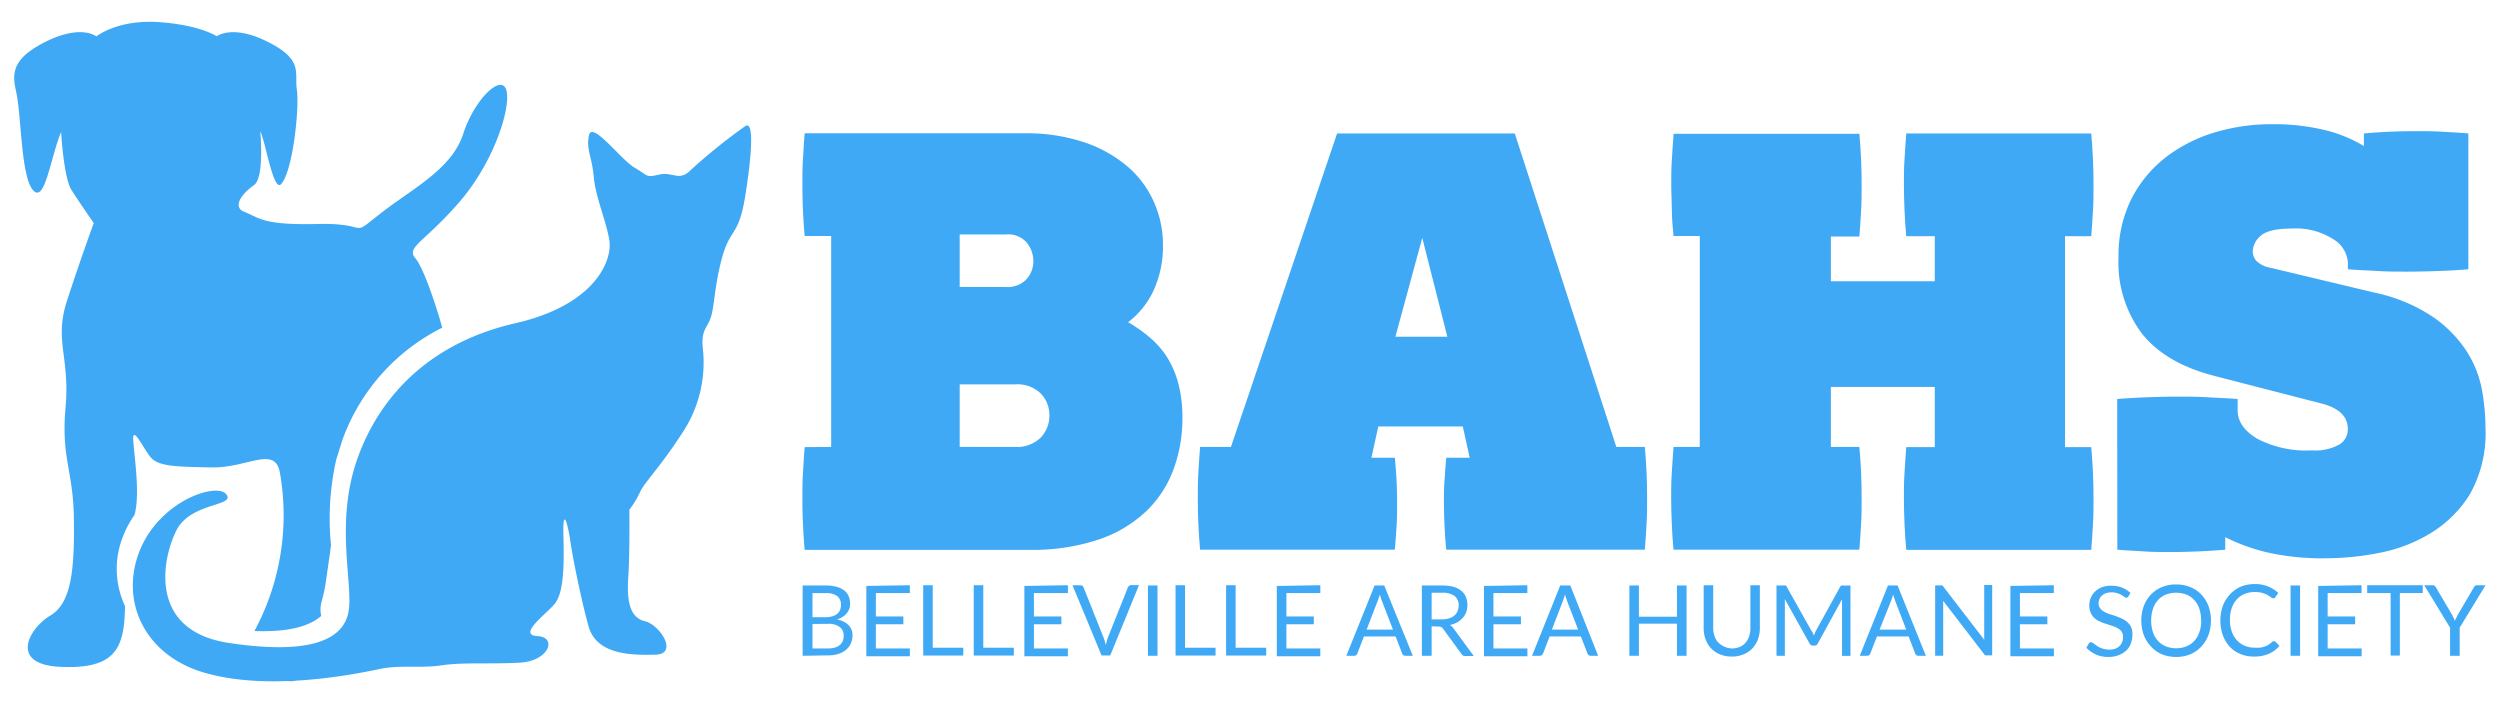
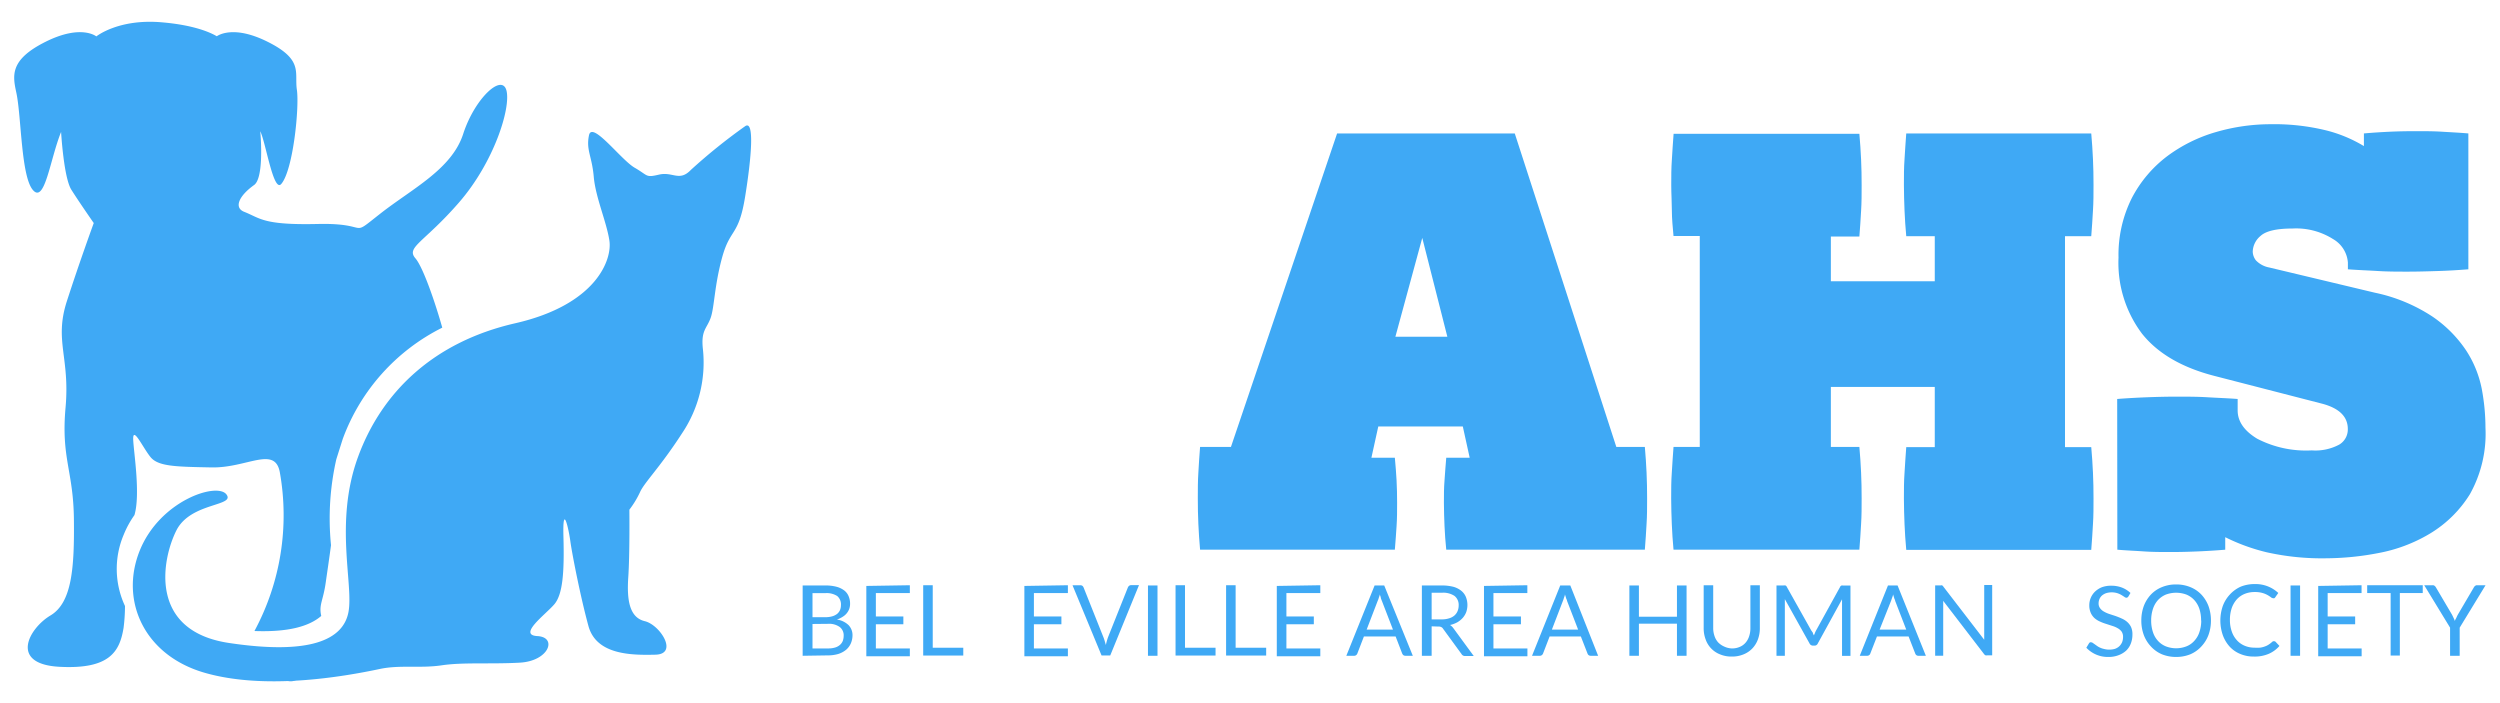
<svg xmlns="http://www.w3.org/2000/svg" id="Master_Logo" data-name="Master Logo" viewBox="0 0 320 90">
  <defs>
    <style>.cls-1{fill:#3fa9f5;}</style>
  </defs>
  <path class="cls-1" d="M15.84,68.43a12.24,12.24,0,0,1,1.37-2.5c.78-2.66-.08-7.94-.16-9.63-.08-1.89,1.23,1,2.22,2.21s3.28,1.23,7.8,1.32,8.08-2.79,8.74.58a31.27,31.27,0,0,1-3.24,20.36c4.33.16,7-.59,8.55-1.93-.33-1.46.25-1.93.58-4.32.15-1.07.41-2.79.67-4.74a34.25,34.25,0,0,1,.68-11l.82-2.59A25.89,25.89,0,0,1,56.61,41.94c-.84-3-2.42-7.69-3.44-8.88-1.23-1.43,1.11-2,5.58-7.14S65.4,13.86,64.83,11.6s-4.07,1-5.54,5.54-6.53,7-10.63,10.22-1,1.15-8,1.31-7.31-.73-9.41-1.56c-1.31-.52-.72-2,1.29-3.44,1.13-.84.92-5.31.77-6.87C34,18.14,35,24.71,36,23.55c1.53-1.78,2.33-9.85,2-12.06s.88-3.83-3.72-6.13C30,3.21,28,4.47,27.75,4.64c-.83-.49-2.91-1.43-7-1.78-5.58-.5-8.42,1.8-8.42,1.8s-1.93-1.6-6.52.7-4.19,4.31-3.72,6.5c.65,3,.59,10.68,2.12,12.46s2.19-3.92,3.61-7.43c0,0,.33,5.83,1.31,7.39S12,28.55,12,28.55s-1.8,4.92-3.44,10,.41,7.15-.17,13.63,1,8.05,1.07,14.28-.25,10.68-3,12.32S1.13,85,7.61,85.35s7.72-2,8.21-5A23.27,23.27,0,0,0,16,77.57,11.21,11.21,0,0,1,15.84,68.43Z" />
  <path class="cls-1" d="M31.06,85.12a1.83,1.83,0,0,0,.89.81,6,6,0,0,0,3.74.25,1.62,1.62,0,0,0,1.8,1,5.43,5.43,0,0,0,2.14-1.23s1.56.08,2.07-.41a2.26,2.26,0,0,0,.6-1.14A57.34,57.34,0,0,1,31.06,85.12Z" />
  <path class="cls-1" d="M48.61,85.63c-4.72,1-14.68,2.72-22.43.48s-10.87-9.25-8.29-15.64,9.85-8.76,11.08-7.2-4.56,1-6.39,4.62S18.91,80.74,29.31,82.3s14.61-.41,15.29-3.94-1.83-11.49,1.22-19.85,9.72-14.75,20.12-17.13S78.38,33.23,78,30.78s-1.77-5.51-2-8.16-1-3.4-.61-5.3,4.08,3.13,5.85,4.15,1.36,1.29,3.12.88,2.59.95,4.08-.61a72.78,72.78,0,0,1,6.93-5.58c1.23-.88.82,4,0,9.05s-1.9,4-2.92,7.68-1,6.45-1.49,7.81-1.23,1.57-1,3.88a16.22,16.22,0,0,1-2.65,10.87C84.5,59.8,82.46,61.77,81.92,63a12.05,12.05,0,0,1-1.36,2.24s.06,5.71-.14,8.63.14,5.17,2.11,5.64,4.35,4.22,1.36,4.29-7.55.06-8.57-3.67S73.22,70.88,73,69.25s-1-5-.88-.54-.07,7.34-1.16,8.63-4.75,3.94-2.17,4.08,1.49,3.19-2.25,3.4-7.25-.07-10,.34S51.17,85.08,48.61,85.63Z" />
-   <path class="cls-1" d="M106.39,57.21v-27H103c-.1-1.12-.17-2.21-.22-3.28s-.07-2.17-.07-3.29,0-2.22.07-3.29.12-2.17.22-3.29H131.1a23.24,23.24,0,0,1,7.82,1.2,16.71,16.71,0,0,1,5.55,3.18A12.74,12.74,0,0,1,147.76,26a13.36,13.36,0,0,1,1.1,5.3,13.67,13.67,0,0,1-1.17,5.81,10.81,10.81,0,0,1-3.29,4.13,19.16,19.16,0,0,1,2.67,1.87,11.27,11.27,0,0,1,2.23,2.48A12.05,12.05,0,0,1,150.8,49a16.85,16.85,0,0,1,.55,4.5,18.76,18.76,0,0,1-1.14,6.58,14.23,14.23,0,0,1-3.51,5.37,16.54,16.54,0,0,1-6.1,3.62,26.81,26.81,0,0,1-8.92,1.31H103c-.1-1.12-.17-2.21-.22-3.29s-.07-2.16-.07-3.28,0-2.22.07-3.29.12-2.17.22-3.29Zm22.37-20.47a3.32,3.32,0,0,0,2.63-1,3.41,3.41,0,0,0,.88-2.37,3.78,3.78,0,0,0-.81-2.27,3.11,3.11,0,0,0-2.7-1.09h-5.92v6.72Zm1.17,20.47A4.3,4.3,0,0,0,133.22,56a4,4,0,0,0,1.1-2.85,3.94,3.94,0,0,0-1.1-2.78,4.3,4.3,0,0,0-3.29-1.17h-7.09v8Z" />
  <path class="cls-1" d="M157.56,57.21l13.59-40.13h22.74l13,40.13h3.65c.1,1.12.17,2.21.22,3.29s.07,2.16.07,3.29,0,2.21-.07,3.28-.12,2.17-.22,3.29H185.12c-.1-1-.18-2-.22-3s-.08-2-.08-3,0-1.93.08-2.88.12-1.92.22-2.89h3l-.88-4H176.42l-.88,4h3c.09,1,.17,1.94.22,2.89s.07,1.91.07,2.88,0,2-.07,3-.13,2-.22,3H153.61c-.1-1.12-.17-2.21-.22-3.29s-.07-2.16-.07-3.28,0-2.22.07-3.29.12-2.17.22-3.29Zm27.7-14.11-3.21-12.65L178.61,43.1Z" />
  <path class="cls-1" d="M217.57,57.21v-27h-3.36C214.11,29.11,214,28,214,27s-.08-2.17-.08-3.29,0-2.22.08-3.29.12-2.17.22-3.29H238c.1,1.12.17,2.22.22,3.29s.07,2.17.07,3.29,0,2.21-.07,3.29-.12,2.16-.22,3.28h-3.65V36h13.3V30.23H244c-.1-1.12-.18-2.21-.22-3.28s-.08-2.17-.08-3.29,0-2.22.08-3.29.12-2.17.22-3.29h23.68c.1,1.12.17,2.22.22,3.29s.07,2.17.07,3.29,0,2.21-.07,3.29-.12,2.16-.22,3.28h-3.36v27h3.36c.1,1.12.17,2.21.22,3.29s.07,2.16.07,3.29,0,2.21-.07,3.28-.12,2.17-.22,3.29H244c-.1-1.12-.18-2.21-.22-3.29s-.08-2.16-.08-3.28,0-2.22.08-3.29.12-2.17.22-3.29h3.65V49.53h-13.3v7.68H238c.1,1.12.17,2.21.22,3.29s.07,2.16.07,3.29,0,2.21-.07,3.28-.12,2.17-.22,3.29H214.21c-.1-1.12-.18-2.21-.22-3.29s-.08-2.16-.08-3.28,0-2.22.08-3.29.12-2.17.22-3.29Z" />
  <path class="cls-1" d="M271,51.07c1.27-.1,2.55-.17,3.84-.22s2.57-.08,3.83-.08,2.56,0,3.88.08,2.6.12,3.87.22v1.46q0,2.11,2.49,3.62a13.6,13.6,0,0,0,7,1.5,6.46,6.46,0,0,0,3.51-.74,2.25,2.25,0,0,0,1.1-2q0-2.34-3.22-3.22l-13.88-3.58q-6.23-1.61-9.25-5.41a15.09,15.09,0,0,1-3-9.72,16.21,16.21,0,0,1,1.71-7.64,15.91,15.91,0,0,1,4.5-5.33,19.43,19.43,0,0,1,6.28-3.11,25,25,0,0,1,7-1,27.81,27.81,0,0,1,7.13.8,17.58,17.58,0,0,1,4.79,2V17.08c1.12-.1,2.23-.17,3.32-.22s2.21-.07,3.33-.07,2.24,0,3.36.07,2.24.12,3.36.22V34.47c-1.27.1-2.56.18-3.87.22s-2.61.08-3.88.08-2.54,0-3.83-.08-2.57-.12-3.84-.22V33.6a3.79,3.79,0,0,0-1.9-3,8.83,8.83,0,0,0-5.19-1.35c-2.05,0-3.41.32-4.09.95a2.71,2.71,0,0,0-1,2,1.89,1.89,0,0,0,.41,1.13,3.15,3.15,0,0,0,1.71.91L304,37.47a21.25,21.25,0,0,1,7.38,3.07,16,16,0,0,1,4.28,4.31,13.92,13.92,0,0,1,2,4.9,27,27,0,0,1,.48,5,15.85,15.85,0,0,1-2,8.52A15.25,15.25,0,0,1,311,68.32a19.87,19.87,0,0,1-6.61,2.48,36,36,0,0,1-6.54.66,32.32,32.32,0,0,1-7.72-.77,24.78,24.78,0,0,1-5.3-1.93v1.6c-1.17.1-2.33.17-3.5.22s-2.32.08-3.44.08-2.33,0-3.47-.08-2.28-.12-3.4-.22Z" />
  <path class="cls-1" d="M102.74,83.94v-9h2.88a5.47,5.47,0,0,1,1.43.16,2.85,2.85,0,0,1,1,.47,1.78,1.78,0,0,1,.57.74,2.4,2.4,0,0,1,.19,1,2,2,0,0,1-.11.64,2,2,0,0,1-.84,1,3,3,0,0,1-.74.35,2.74,2.74,0,0,1,1.49.71,1.85,1.85,0,0,1,.51,1.36,2.6,2.6,0,0,1-.22,1,2.28,2.28,0,0,1-.61.81,3,3,0,0,1-1,.53,4.69,4.69,0,0,1-1.35.18ZM104,79h1.62a3.08,3.08,0,0,0,.9-.11,1.86,1.86,0,0,0,.63-.31,1.35,1.35,0,0,0,.37-.49,1.61,1.61,0,0,0,.12-.63,1.39,1.39,0,0,0-.48-1.17,2.49,2.49,0,0,0-1.49-.37H104Zm0,.87V83h2a3,3,0,0,0,.9-.12,1.61,1.61,0,0,0,.62-.34,1.32,1.32,0,0,0,.36-.51,2,2,0,0,0,.11-.66,1.33,1.33,0,0,0-.5-1.11,2.32,2.32,0,0,0-1.49-.41Z" />
  <path class="cls-1" d="M116.46,74.91v1h-4.35v3h3.52v1h-3.52V83h4.35v1h-5.57v-9Z" />
  <path class="cls-1" d="M119.39,82.91h3.91v1h-5.13v-9h1.22Z" />
-   <path class="cls-1" d="M125.86,82.91h3.91v1h-5.13v-9h1.22Z" />
  <path class="cls-1" d="M136.69,74.91v1h-4.35v3h3.52v1h-3.52V83h4.35v1h-5.57v-9Z" />
  <path class="cls-1" d="M137.28,74.91h1a.46.46,0,0,1,.27.08.57.57,0,0,1,.15.21l2.54,6.37a4.29,4.29,0,0,1,.16.47l.15.52a8,8,0,0,1,.28-1l2.54-6.37a.55.55,0,0,1,.15-.2.4.4,0,0,1,.27-.09h1l-3.68,9H141Z" />
  <path class="cls-1" d="M148.16,83.94h-1.22v-9h1.22Z" />
  <path class="cls-1" d="M151.68,82.91h3.91v1h-5.12v-9h1.21Z" />
  <path class="cls-1" d="M158.16,82.91h3.91v1h-5.13v-9h1.22Z" />
  <path class="cls-1" d="M169,74.91v1h-4.34v3h3.51v1h-3.51V83H169v1h-5.57v-9Z" />
  <path class="cls-1" d="M180.84,83.94h-.94a.46.46,0,0,1-.27-.08.66.66,0,0,1-.15-.21l-.84-2.18h-4.06l-.84,2.18a.41.41,0,0,1-.15.2.37.37,0,0,1-.26.09h-1l3.62-9h1.23Zm-5.91-3.35h3.37l-1.42-3.68a3.94,3.94,0,0,1-.14-.38c0-.14-.09-.29-.13-.46,0,.17-.09.32-.13.47s-.09.27-.14.38Z" />
  <path class="cls-1" d="M183.25,80.17v3.77H182v-9h2.55a5.85,5.85,0,0,1,1.48.17,2.83,2.83,0,0,1,1,.5,2,2,0,0,1,.6.79,2.79,2.79,0,0,1,.05,1.94,2.42,2.42,0,0,1-.44.74,2.82,2.82,0,0,1-.7.57,3.39,3.39,0,0,1-.94.35,1.49,1.49,0,0,1,.41.38l2.63,3.59h-1.08a.51.51,0,0,1-.49-.26l-2.35-3.22a.59.59,0,0,0-.23-.22.75.75,0,0,0-.38-.07Zm0-.89h1.29a2.94,2.94,0,0,0,.93-.13,1.81,1.81,0,0,0,.69-.36,1.54,1.54,0,0,0,.41-.57,1.85,1.85,0,0,0,.14-.72,1.46,1.46,0,0,0-.53-1.22,2.6,2.6,0,0,0-1.59-.41h-1.34Z" />
  <path class="cls-1" d="M195.5,74.91v1h-4.34v3h3.52v1h-3.52V83h4.35v1h-5.56v-9Z" />
  <path class="cls-1" d="M204.56,83.94h-.95a.45.45,0,0,1-.26-.08.45.45,0,0,1-.15-.21l-.85-2.18h-4l-.84,2.18a.48.48,0,0,1-.15.2.39.39,0,0,1-.26.09h-1l3.61-9H201Zm-5.92-3.35H202l-1.42-3.68c0-.11-.09-.23-.13-.38l-.14-.46c0,.17-.08.32-.13.47a2.8,2.8,0,0,1-.13.38Z" />
  <path class="cls-1" d="M215.88,83.94h-1.23V79.83h-4.87v4.11h-1.22v-9h1.22v4h4.87v-4h1.23Z" />
  <path class="cls-1" d="M221.67,83a2.44,2.44,0,0,0,1-.19,2,2,0,0,0,.75-.53,2.31,2.31,0,0,0,.46-.81,3.15,3.15,0,0,0,.17-1V74.91h1.21V80.4a4.05,4.05,0,0,1-.25,1.45A3.36,3.36,0,0,1,224.3,83a3.22,3.22,0,0,1-1.13.76,3.82,3.82,0,0,1-1.5.28,3.75,3.75,0,0,1-1.5-.28,3.17,3.17,0,0,1-1.85-1.92,4.05,4.05,0,0,1-.25-1.45V74.91h1.22v5.48a3.11,3.11,0,0,0,.16,1,2.27,2.27,0,0,0,.46.82,2.37,2.37,0,0,0,.75.53A2.53,2.53,0,0,0,221.67,83Z" />
  <path class="cls-1" d="M232.05,81c0,.12.09.23.13.33l.14-.33a1.87,1.87,0,0,1,.15-.32l3.06-5.55a.33.33,0,0,1,.17-.18.81.81,0,0,1,.25,0h.91v9h-1.08V77.3c0-.08,0-.18,0-.28s0-.2,0-.31l-3.1,5.65a.45.45,0,0,1-.44.28h-.17a.48.48,0,0,1-.45-.28l-3.16-5.67,0,.32c0,.11,0,.21,0,.29v6.64h-1.07v-9h.9a.81.81,0,0,1,.25,0,.33.33,0,0,1,.17.18l3.12,5.56Z" />
  <path class="cls-1" d="M246.51,83.94h-.95a.4.4,0,0,1-.26-.08.45.45,0,0,1-.15-.21l-.85-2.18h-4.05l-.85,2.18a.39.39,0,0,1-.14.2.4.4,0,0,1-.27.09h-.94l3.61-9h1.23Zm-5.92-3.35H244l-1.42-3.68c0-.11-.09-.23-.13-.38s-.09-.29-.14-.46c0,.17-.08.32-.13.47s-.09.27-.13.38Z" />
  <path class="cls-1" d="M248.47,74.92a.17.17,0,0,1,.1,0,.24.24,0,0,1,.09.06.53.53,0,0,1,.09.11l5.23,6.8c0-.11,0-.22,0-.32s0-.2,0-.29v-6.4H255v9h-.61a.62.62,0,0,1-.25,0,.58.58,0,0,1-.19-.17l-5.22-6.8c0,.1,0,.21,0,.31a2.62,2.62,0,0,1,0,.27v6.44H247.7v-9h.77Z" />
-   <path class="cls-1" d="M262.89,74.91v1h-4.34v3h3.51v1h-3.51V83h4.35v1h-5.57v-9Z" />
  <path class="cls-1" d="M272.45,76.32a.42.42,0,0,1-.12.14.28.28,0,0,1-.16.05.45.45,0,0,1-.25-.11l-.36-.23a2.62,2.62,0,0,0-.53-.24,2.48,2.48,0,0,0-1.46,0,1.73,1.73,0,0,0-.52.3,1.28,1.28,0,0,0-.32.45,1.42,1.42,0,0,0-.11.55,1,1,0,0,0,.19.62,1.48,1.48,0,0,0,.49.43,3.67,3.67,0,0,0,.69.31l.8.26c.27.1.53.2.79.32a2.68,2.68,0,0,1,.69.43,2.13,2.13,0,0,1,.5.65,2.27,2.27,0,0,1,.18,1,3.12,3.12,0,0,1-.2,1.11,2.51,2.51,0,0,1-.59.91,3,3,0,0,1-1,.6,3.47,3.47,0,0,1-1.28.22,3.78,3.78,0,0,1-2.83-1.18l.35-.58a.43.43,0,0,1,.12-.11.24.24,0,0,1,.16,0,.32.32,0,0,1,.19.07l.23.16.31.22a2,2,0,0,0,.38.22,2.26,2.26,0,0,0,.5.17,2.67,2.67,0,0,0,1.4,0,1.59,1.59,0,0,0,.58-.34,1.61,1.61,0,0,0,.36-.52,1.81,1.81,0,0,0,.12-.67,1.19,1.19,0,0,0-.18-.68,1.57,1.57,0,0,0-.49-.43,3.12,3.12,0,0,0-.69-.3l-.8-.26a5.82,5.82,0,0,1-.79-.3,2.67,2.67,0,0,1-.7-.44,2,2,0,0,1-.48-.67,2.33,2.33,0,0,1-.19-1,2.41,2.41,0,0,1,.73-1.72,2.77,2.77,0,0,1,.87-.56,3.43,3.43,0,0,1,1.2-.2,3.85,3.85,0,0,1,1.38.24,3.36,3.36,0,0,1,1.09.69Z" />
  <path class="cls-1" d="M283,79.43a5.3,5.3,0,0,1-.32,1.86,4.35,4.35,0,0,1-.91,1.46,4.08,4.08,0,0,1-1.41,1,4.84,4.84,0,0,1-1.82.34,4.78,4.78,0,0,1-1.81-.34,4.08,4.08,0,0,1-1.41-1,4.35,4.35,0,0,1-.91-1.46,5.3,5.3,0,0,1-.32-1.86,5.36,5.36,0,0,1,.32-1.87,4.45,4.45,0,0,1,.91-1.46,4,4,0,0,1,1.41-.95,4.6,4.6,0,0,1,1.81-.34,4.65,4.65,0,0,1,1.82.34,4,4,0,0,1,1.41.95,4.45,4.45,0,0,1,.91,1.46A5.36,5.36,0,0,1,283,79.43Zm-1.26,0a4.68,4.68,0,0,0-.22-1.5,3.18,3.18,0,0,0-.65-1.12,2.87,2.87,0,0,0-1-.7,3.78,3.78,0,0,0-2.65,0,3,3,0,0,0-1,.7,3.16,3.16,0,0,0-.64,1.12,4.68,4.68,0,0,0-.23,1.5,4.61,4.61,0,0,0,.23,1.49,3,3,0,0,0,.64,1.11,2.74,2.74,0,0,0,1,.7,3.64,3.64,0,0,0,2.65,0,2.63,2.63,0,0,0,1-.7,3,3,0,0,0,.65-1.11A4.62,4.62,0,0,0,281.76,79.43Z" />
  <path class="cls-1" d="M291.11,82.08a.21.21,0,0,1,.17.08l.49.52a3.84,3.84,0,0,1-1.35,1,4.55,4.55,0,0,1-1.91.36,4.4,4.4,0,0,1-1.77-.34,3.78,3.78,0,0,1-1.35-.94,4.43,4.43,0,0,1-.87-1.46,5.71,5.71,0,0,1,0-3.74,4.4,4.4,0,0,1,.91-1.47,4.24,4.24,0,0,1,1.39-1,4.77,4.77,0,0,1,1.8-.33,4.3,4.3,0,0,1,1.7.31,4.19,4.19,0,0,1,1.3.83l-.4.57a.47.47,0,0,1-.1.1.25.25,0,0,1-.16,0,.5.5,0,0,1-.28-.12,4.06,4.06,0,0,0-.43-.28,3,3,0,0,0-.66-.27,3.4,3.4,0,0,0-1-.12,3.35,3.35,0,0,0-1.28.24,2.79,2.79,0,0,0-1,.7,3.34,3.34,0,0,0-.65,1.12,4.68,4.68,0,0,0-.23,1.5,4.37,4.37,0,0,0,.24,1.5,3.17,3.17,0,0,0,.66,1.12,2.75,2.75,0,0,0,1,.7,3.15,3.15,0,0,0,1.24.24,5.19,5.19,0,0,0,.72,0,2.63,2.63,0,0,0,.6-.15,2,2,0,0,0,.51-.25,3.18,3.18,0,0,0,.47-.37A.35.35,0,0,1,291.11,82.08Z" />
  <path class="cls-1" d="M294.41,83.94h-1.22v-9h1.22Z" />
  <path class="cls-1" d="M302.28,74.91v1h-4.34v3h3.52v1h-3.52V83h4.35v1h-5.56v-9Z" />
  <path class="cls-1" d="M310.11,74.91v1h-2.93v8H306v-8H303v-1Z" />
  <path class="cls-1" d="M314.84,80.34v3.6h-1.23v-3.6l-3.31-5.43h1.08a.34.34,0,0,1,.25.08.67.67,0,0,1,.17.2l2.07,3.51.2.42c.06.12.11.25.16.38,0-.13.1-.26.16-.38s.12-.27.2-.42l2.06-3.51a.58.58,0,0,1,.16-.19.37.37,0,0,1,.26-.09h1.08Z" />
</svg>